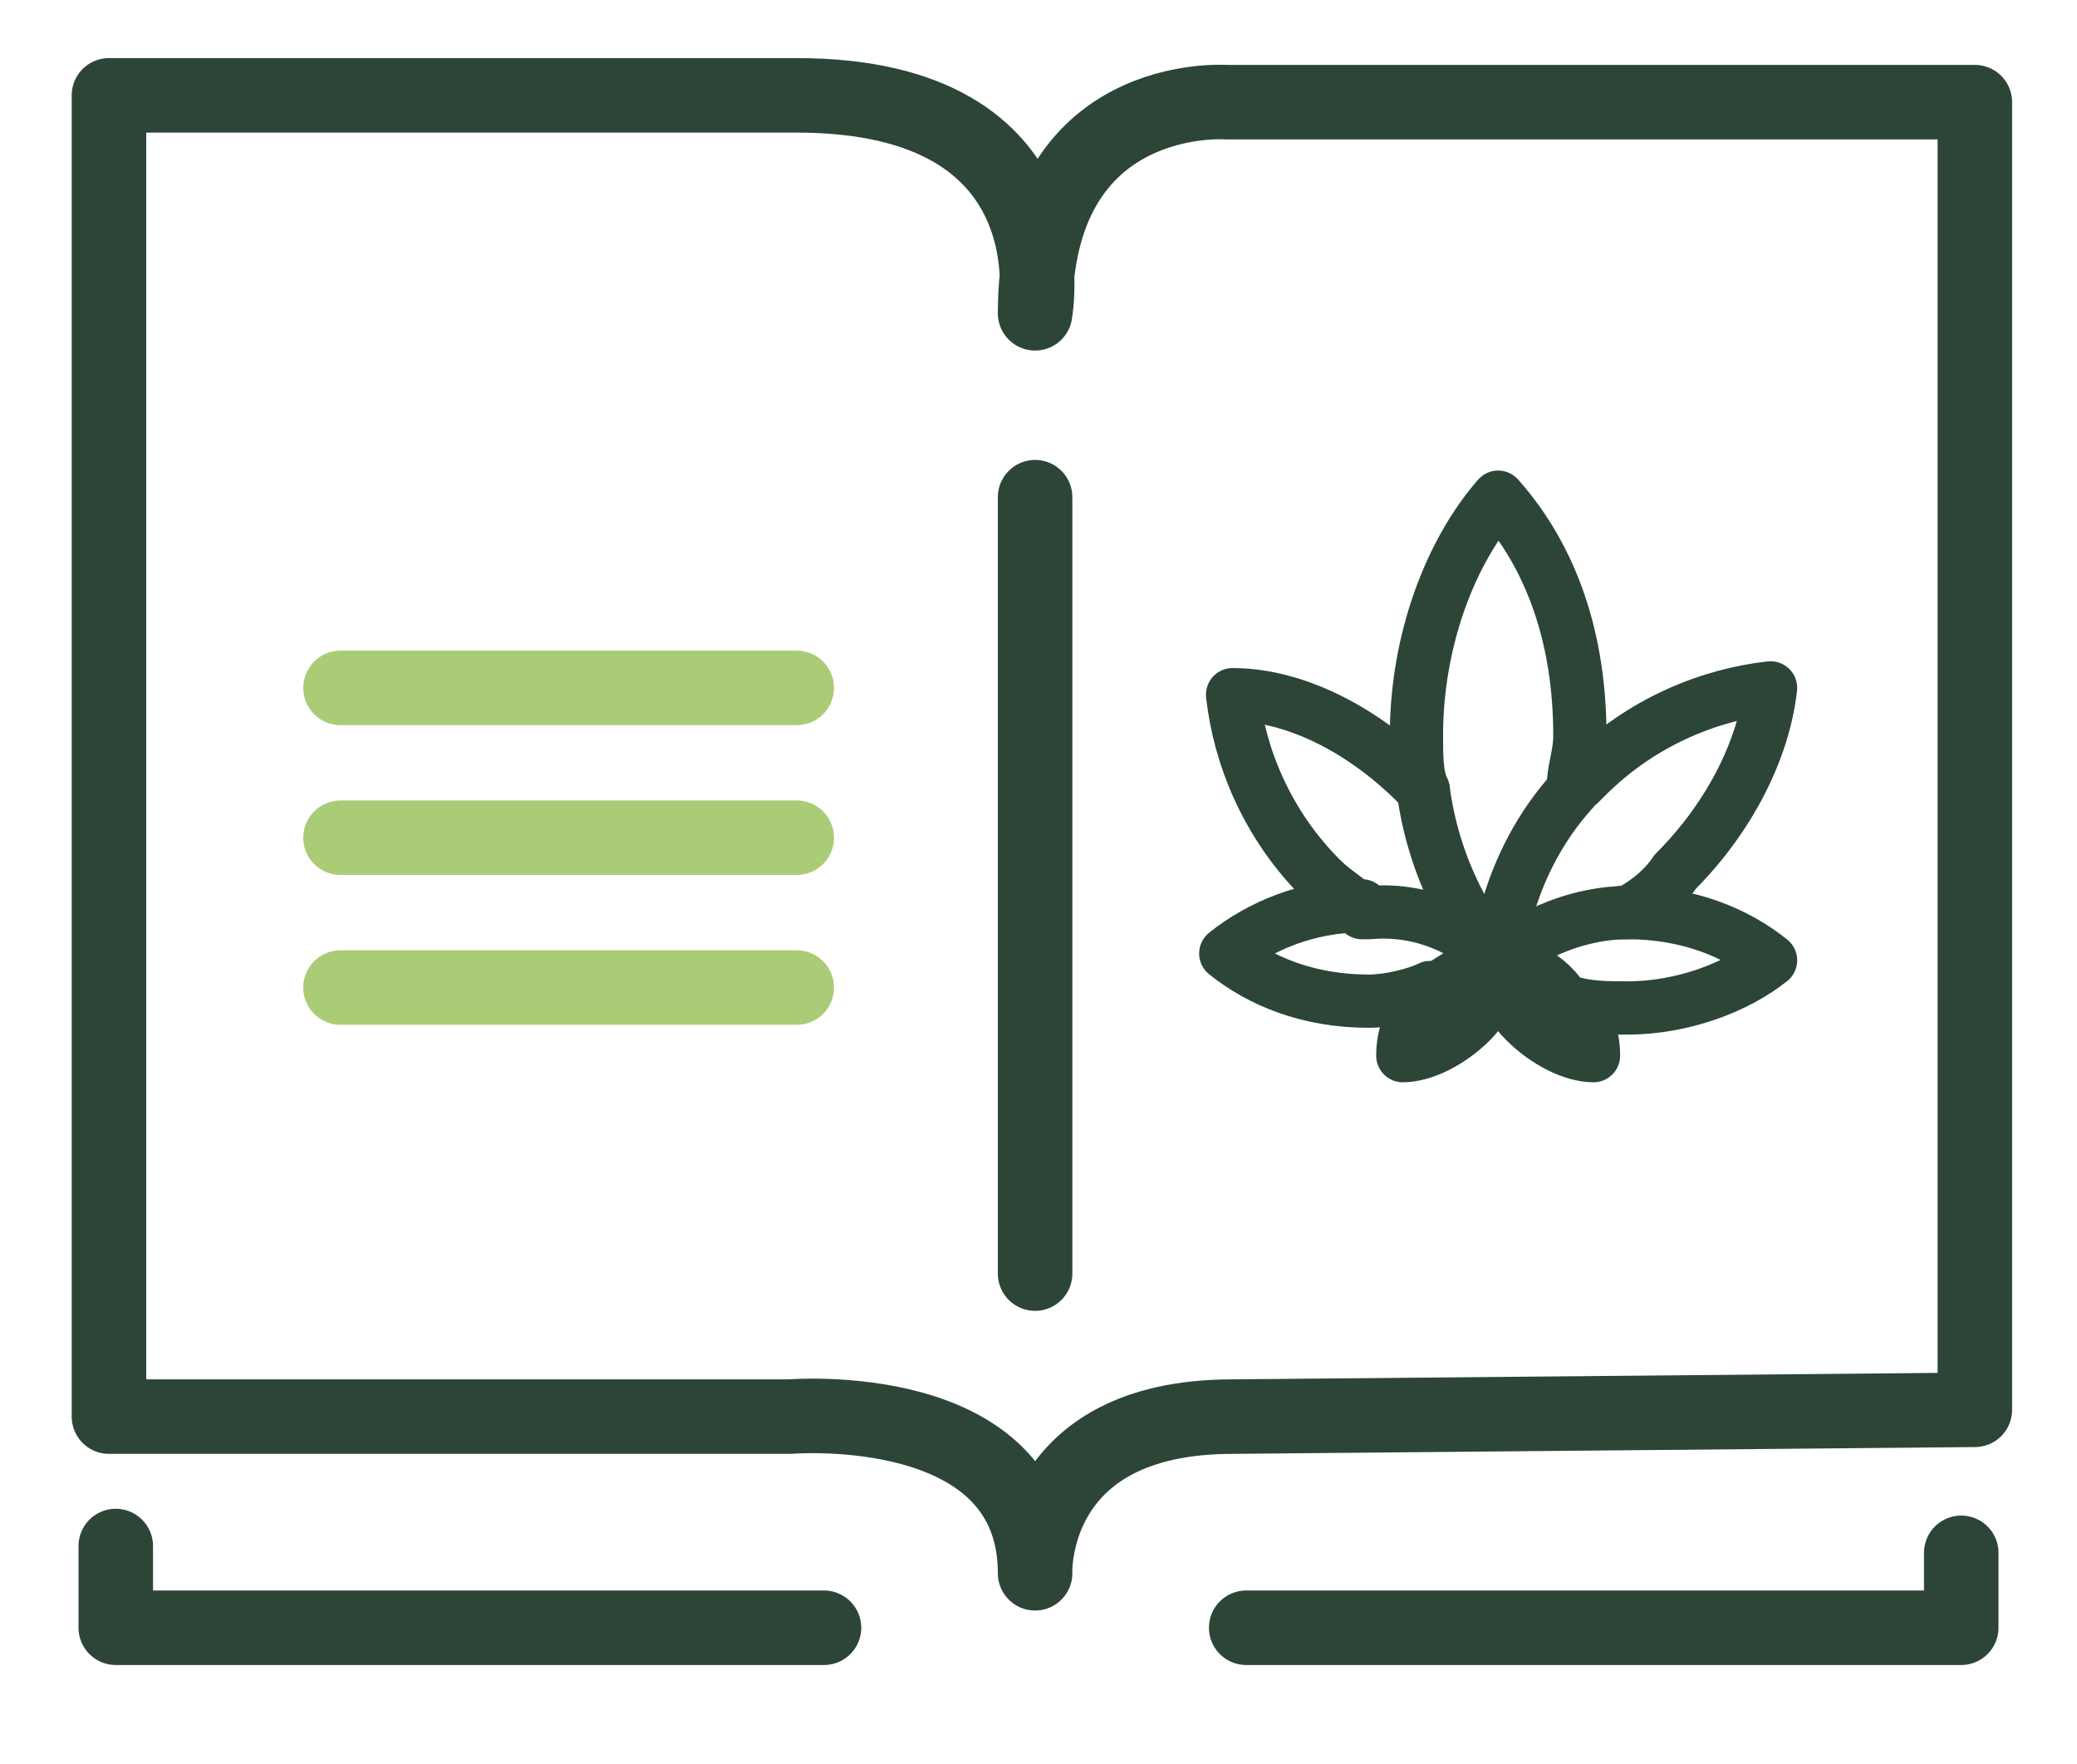
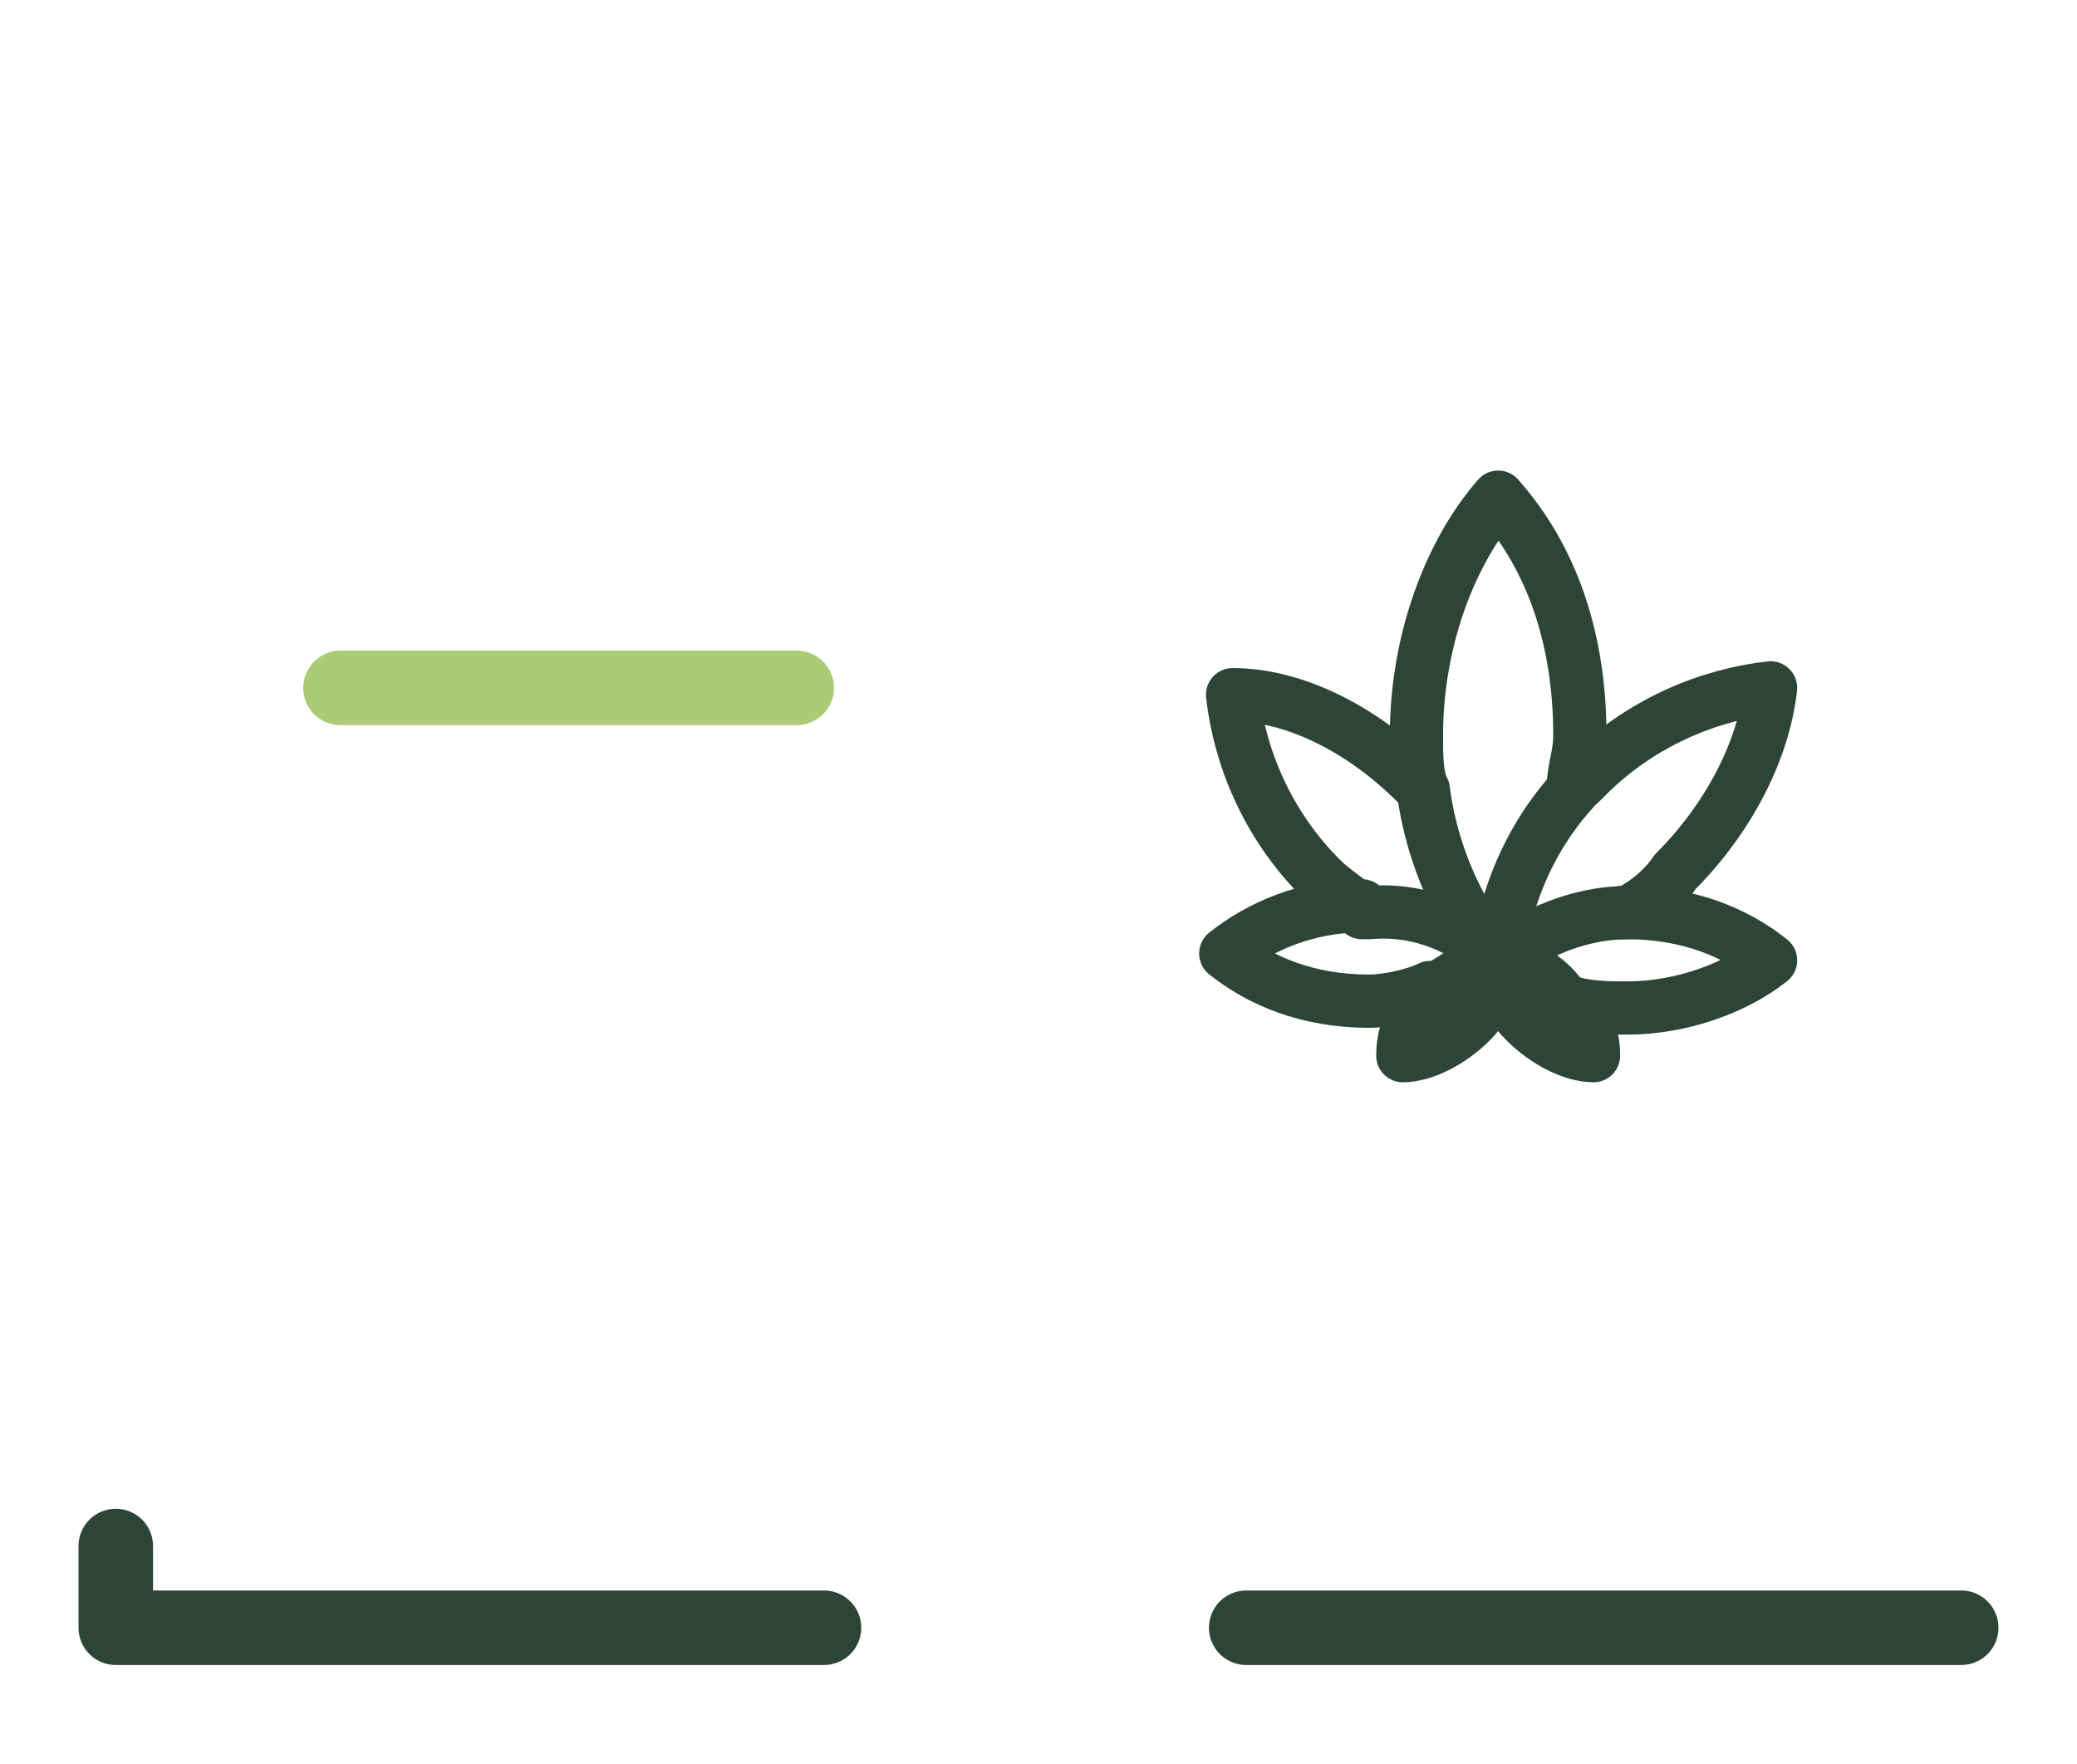
<svg xmlns="http://www.w3.org/2000/svg" version="1.1" id="Capa_1" x="0px" y="0px" viewBox="0 0 30.5 25.9" style="enable-background:new 0 0 30.5 25.9;" xml:space="preserve">
  <style type="text/css">
	.st0{fill:none;stroke:#2C4537;stroke-width:1.094;stroke-linecap:round;stroke-linejoin:round;stroke-miterlimit:10;}
	.st1{fill:none;stroke:#AACC76;stroke-width:1.094;stroke-linecap:round;stroke-linejoin:round;stroke-miterlimit:10;}
	.st2{fill:none;stroke:#2C4537;stroke-width:0.782;stroke-linecap:round;stroke-linejoin:round;stroke-miterlimit:10;}
</style>
-   <path class="st0" d="M18.1,20.8c-3,0-2.9,2.3-2.9,2.3c0-2.6-3.6-2.3-3.6-2.3h-10V1.4c0,0,6,0,10.1,0s3.5,3.2,3.5,3.2  c0-3.3,2.8-3.1,2.8-3.1h11v19.2L18.1,20.8L18.1,20.8z" />
-   <path class="st0" d="M18.3,23.9h10.5v-1.1" />
+   <path class="st0" d="M18.3,23.9h10.5" />
  <path class="st0" d="M1.7,22.7v1.2h10.4" />
  <path class="st1" d="M11.7,10.1H5" />
-   <path class="st1" d="M11.7,12.3H5" />
-   <path class="st1" d="M11.7,14.5H5" />
-   <path class="st0" d="M15.2,7.3v11.4" />
  <path class="st2" d="M20.6,15.5c0.3,0,0.7-0.2,1-0.5c0.4-0.4,0.4-0.9,0.5-0.9c0,0-0.3-0.1-1.1,0.5C20.7,14.9,20.6,15.2,20.6,15.5z" />
  <path class="st2" d="M22,14.1c0-0.1,0.1-1.4,1.1-2.5c0-0.3,0.1-0.5,0.1-0.8c0-1.4-0.4-2.6-1.2-3.5c-0.7,0.8-1.2,2.1-1.2,3.5  c0,0.3,0,0.6,0.1,0.8" />
  <path class="st2" d="M22,14.1c-0.1-0.1-0.9-1-1.1-2.5l-0.1-0.1c-0.8-0.8-1.8-1.3-2.7-1.3c0.1,0.9,0.5,1.9,1.3,2.7  c0.2,0.2,0.4,0.3,0.6,0.5c0,0,0,0,0.1,0C21.2,13.3,21.9,14,22,14.1z M22,14.1L22,14.1z" />
  <path class="st2" d="M22,14.1c0.1-0.1,0.9-0.7,1.9-0.7c0.2-0.1,0.5-0.3,0.7-0.6c0.8-0.8,1.3-1.8,1.4-2.7c-0.9,0.1-1.9,0.5-2.7,1.3  l-0.1,0.1" />
  <path class="st2" d="M20,13.3c-0.8,0-1.5,0.3-2,0.7c0.5,0.4,1.2,0.7,2.1,0.7c0.3,0,0.7-0.1,0.9-0.2" />
  <path class="st2" d="M22,14.1c0.1,0,0.6,0.1,0.9,0.5l0.1,0.1c0.3,0.1,0.6,0.1,0.9,0.1c0.8,0,1.6-0.3,2.1-0.7  c-0.5-0.4-1.2-0.7-2.1-0.7h-0.1" />
  <path class="st2" d="M22,14.1c0,0.1,0,0.5,0.4,0.9c0.3,0.3,0.7,0.5,1,0.5c0-0.3-0.1-0.6-0.4-0.8" />
</svg>